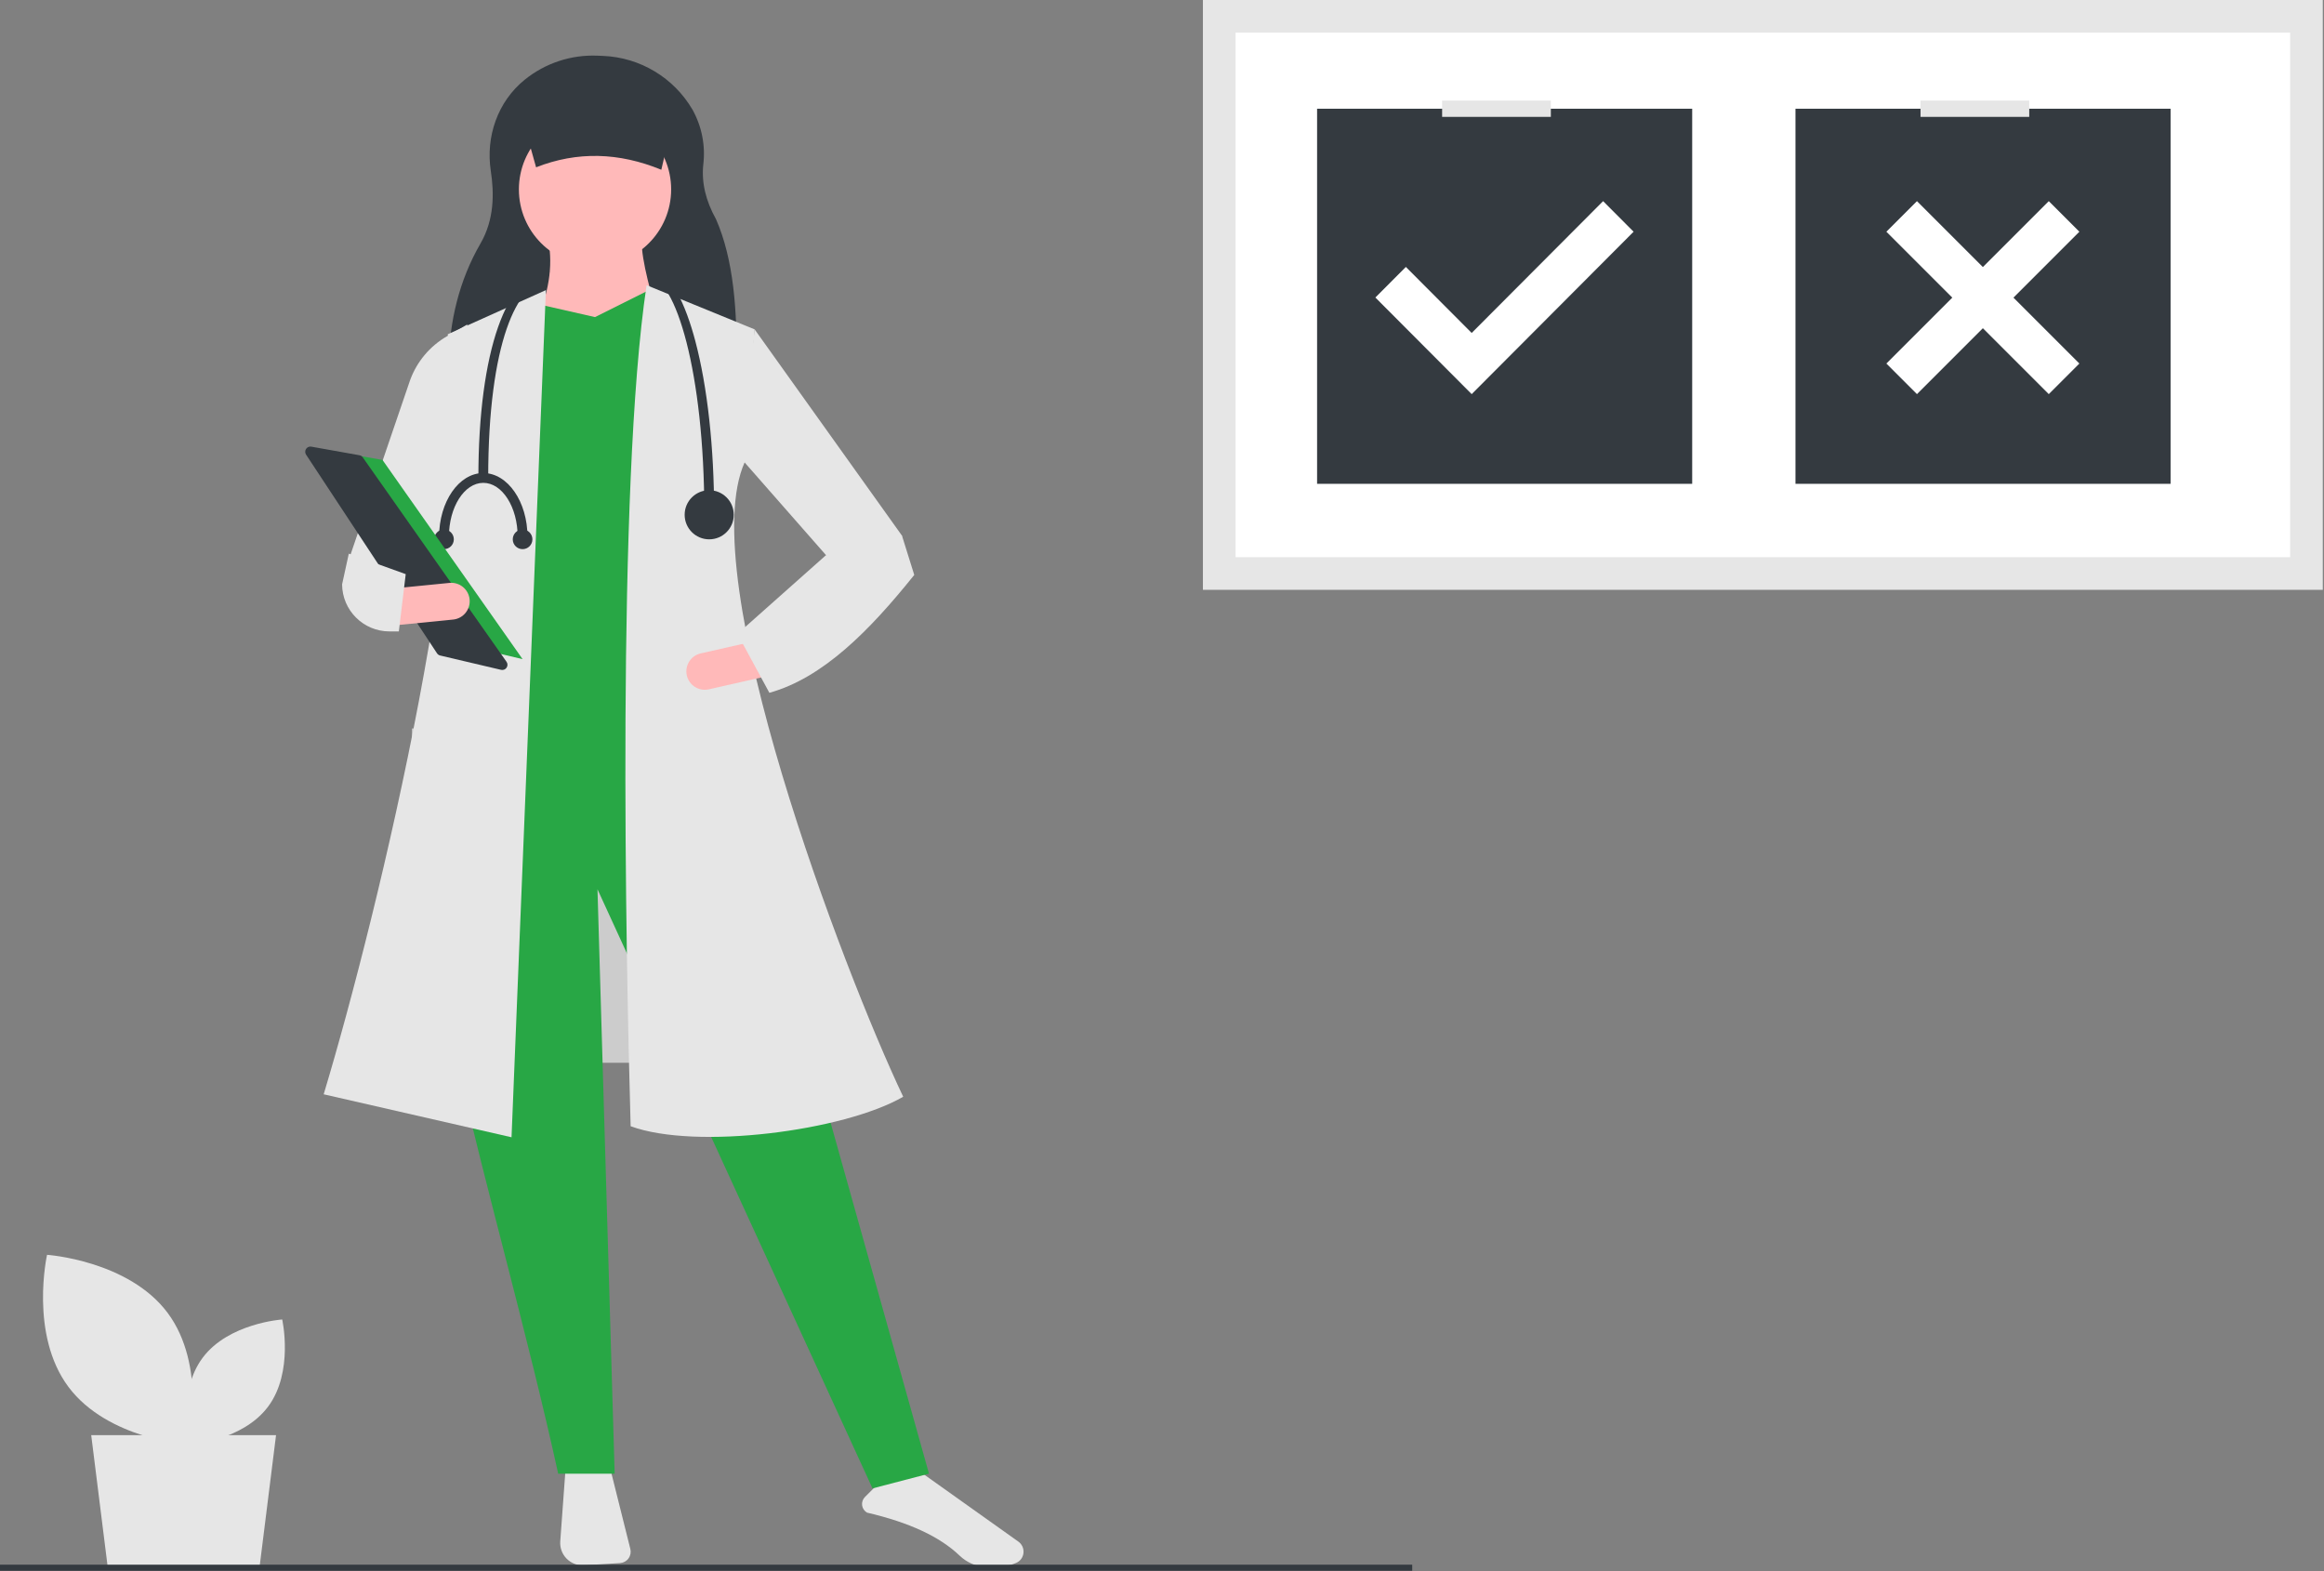
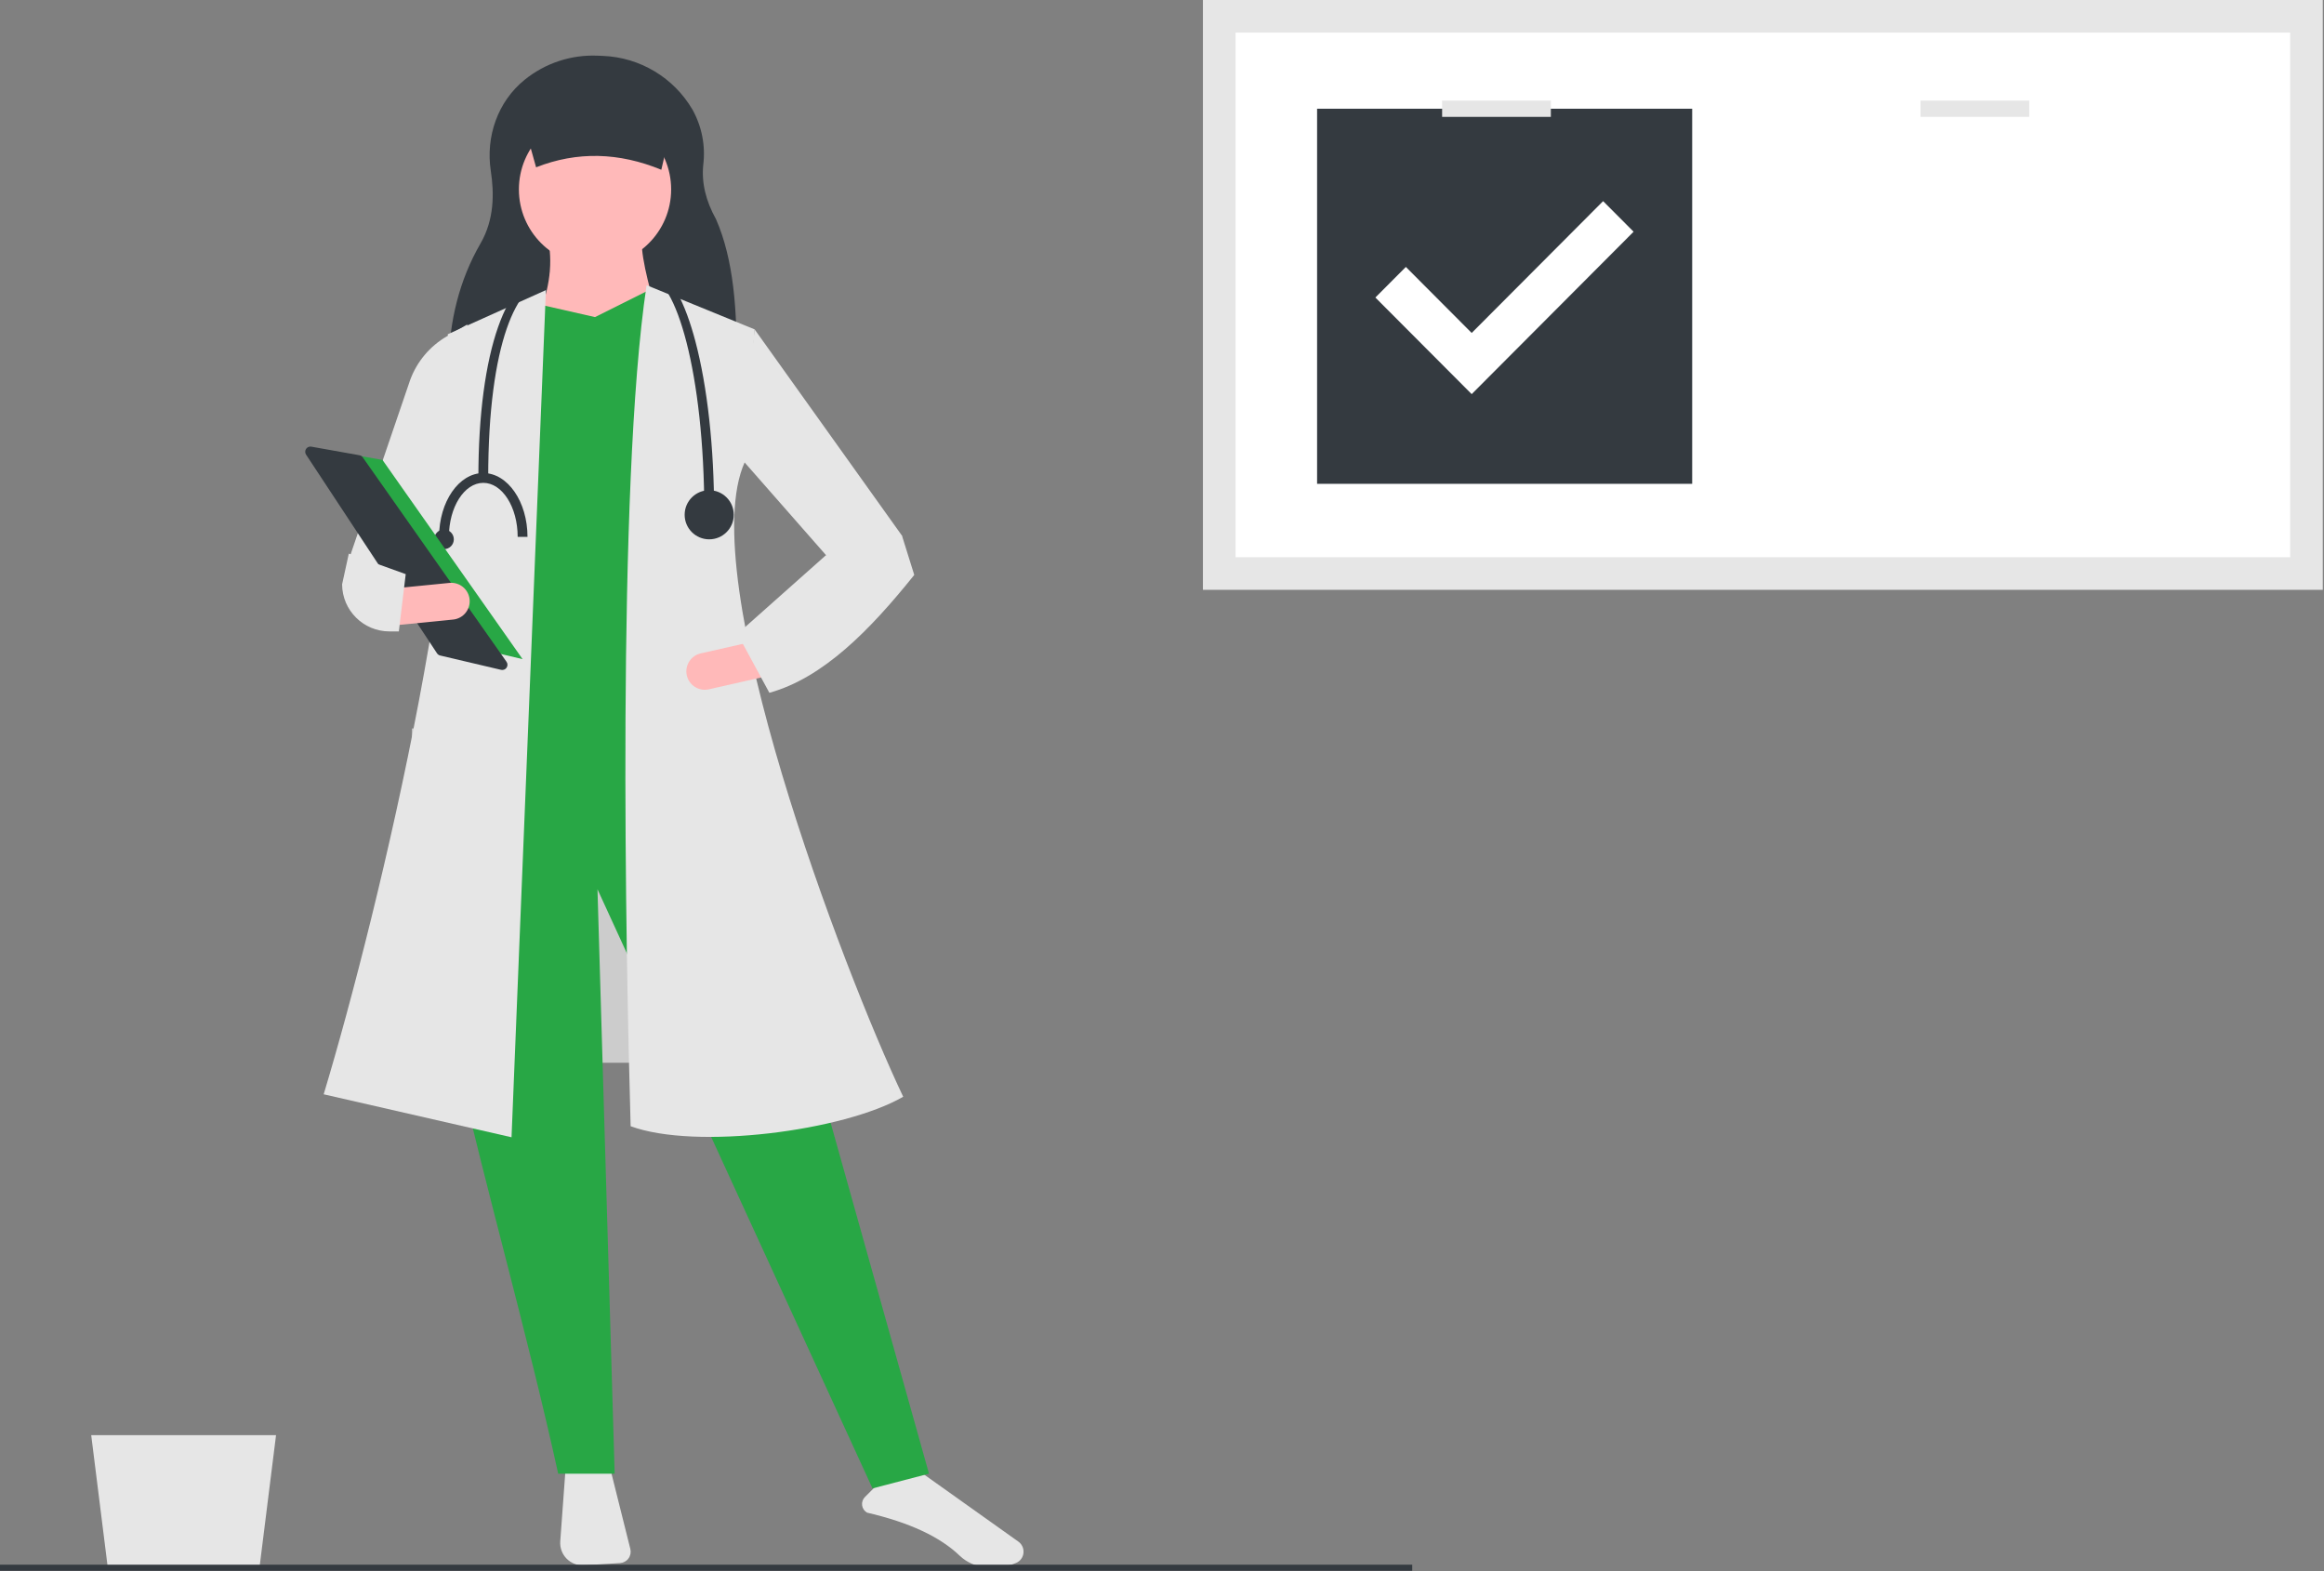
<svg xmlns="http://www.w3.org/2000/svg" width="855" height="578" viewBox="0 0 855 578">
  <rect x="0" y="0" width="855" height="578" fill="#808080" stroke="none" />
  <g fill="none" fill-rule="evenodd">
    <rect width="110" height="123" x="151.557" y="268" fill="#CCC" fill-rule="nonzero" />
    <polygon fill="#E6E6E6" fill-rule="nonzero" points="95.557 576 39.557 576 33.557 528 101.557 528" />
    <path fill="#E6E6E6" fill-rule="nonzero" d="M208.007 541.232L206.117 567.067C205.944 569.433 206.801 571.758 208.468 573.446 210.135 575.134 212.449 576.02 214.817 575.877L228.087 575.073C229.332 574.997 230.479 574.372 231.216 573.366 231.953 572.36 232.205 571.078 231.902 569.868L224.536 540.406 208.007 541.232zM319.003 556.509C334.62 560.163 345.777 565.356 353.106 572.384 355.716 574.867 359.131 576.331 362.729 576.509 367.326 576.751 371.084 576.236 373.909 574.974L373.909 574.974C375.382 574.324 376.387 572.927 376.534 571.323 376.708 569.694 375.985 568.099 374.645 567.156L337.606 540.802 321.873 547.096 318.202 550.766C317.397 551.572 317.016 552.708 317.173 553.837 317.33 554.965 318.008 555.955 319.003 556.509L319.003 556.509z" />
    <path fill="#343A40" fill-rule="nonzero" d="M270.94,134.695 L165.067,133.714 C165.333,118.294 168.921,103.151 176.764,89.6 C181.914,80.701 181.803,71.016 180.562,62.856 C178.646,50.264 183.101,37.381 192.999,29.365 C200.563,23.229 210.11,20.07 219.842,20.484 L221.897,20.569 C235.505,21.135 247.89,28.584 254.768,40.339 C258.208,46.515 259.595,53.624 258.729,60.64 C258.058,67.241 259.664,73.91 263.42,80.642 C269.9,95.424 271.303,114.34 270.94,134.695 Z" />
    <path fill="#28A745" fill-rule="nonzero" d="M341.775,542.176 L320.996,547.597 L219.812,327.161 L226.136,542.176 L205.358,542.176 C183.154,441.018 143.067,324.27 161.09,287.41 L268.597,281.086 L341.775,542.176 Z" />
    <circle cx="218.909" cy="69.685" r="28.006" fill="#FFB9B9" fill-rule="nonzero" />
    <path fill="#FFB9B9" fill-rule="nonzero" d="M243.302,121.18 L197.227,118.47 C201.742,108.106 203.546,98.126 201.744,88.657 L236.074,88.657 C235.996,95.928 239.614,108.504 243.302,121.18 Z" />
    <polygon fill="#28A745" fill-rule="nonzero" points="272.211 289.217 171.028 296.445 181.417 117.115 199.034 112.146 218.909 116.663 238.784 106.725 251.432 111.243" />
    <path fill="#E6E6E6" fill-rule="nonzero" d="M188.193,418.407 L119.081,402.597 C139.631,334.449 176.654,178.546 164.704,122.987 L200.841,106.726 L188.193,418.407 Z" />
    <path fill="#E6E6E6" fill-rule="nonzero" d="M154.766 221.46L128.567 205.199 150.91 139.759C153.402 133.007 158.175 127.337 164.404 123.731L171.931 119.373 167.414 185.323 154.766 221.46zM332.289 403.501C310.476 416.121 255.95 423.156 232.009 414.342 230.247 352.769 226.792 178.603 237.881 104.919L277.632 121.18 274.018 169.965C255.014 211.698 310.198 357.054 332.289 403.501z" />
    <polygon fill="#E6E6E6" fill-rule="nonzero" points="329.127 213.33 304.734 205.199 272.211 168.158 277.632 121.18 331.837 197.068" />
    <path fill="#FFB9B9" fill-rule="nonzero" d="M252.681,248.494 C253.512,252.141 257.137,254.427 260.786,253.606 L281.492,248.917 L278.5,235.7 L257.793,240.389 C254.144,241.216 251.855,244.844 252.681,248.494 L252.681,248.494 Z" />
    <path fill="#343A40" fill-rule="nonzero" d="M243.302,62.458 C227.746,56.061 212.382,55.598 197.227,61.554 L190.903,38.969 L248.722,38.969 L243.302,62.458 Z" />
    <path fill="#E6E6E6" fill-rule="nonzero" d="M271.308,233.205 L283.052,254.887 C302.806,249.378 319.926,232.008 336.354,211.523 L331.837,197.068 L303.831,204.295 L271.308,233.205 Z" />
    <path fill="#343A40" fill-rule="nonzero" d="M262.725 188.485L259.111 188.485C259.111 137.375 248.588 101.757 238.333 101.757L237.429 98.143C246.626 98.143 252.49 112.967 255.789 125.403 260.262 142.263 262.725 164.666 262.725 188.485zM179.61 175.837L175.996 175.837C175.996 129.028 186.593 99.95 202.196 99.95L201.292 103.563C190.5 103.563 179.61 125.911 179.61 175.837z" />
    <circle cx="260.918" cy="189.389" r="9.034" fill="#343A40" fill-rule="nonzero" />
    <path fill="#343A40" fill-rule="nonzero" d="M165.155 197.52L161.542 197.52C161.542 184.568 168.836 174.031 177.803 174.031L177.803 177.644C170.829 177.644 165.155 186.56 165.155 197.52zM194.065 197.52L190.451 197.52C190.451 186.56 184.777 177.644 177.803 177.644L177.803 174.031C186.77 174.031 194.065 184.568 194.065 197.52z" />
-     <circle cx="192.258" cy="198.423" r="3.614" fill="#343A40" fill-rule="nonzero" />
    <circle cx="163.348" cy="198.423" r="3.614" fill="#343A40" fill-rule="nonzero" />
    <polygon fill="#28A745" fill-rule="nonzero" points="118.177 165.193 140.724 169.219 192.258 242.495 164.88 236.053" />
    <path fill="#343A40" fill-rule="nonzero" d="M114.178,164.296 C113.478,164.306 112.84,164.697 112.512,165.316 C112.185,165.934 112.22,166.682 112.604,167.267 L160.776,240.355 C161.045,240.763 161.46,241.053 161.936,241.165 L184.349,246.438 C185.122,246.62 185.928,246.306 186.373,245.647 C186.818,244.989 186.81,244.124 186.353,243.474 L133.464,168.272 C133.174,167.858 132.732,167.576 132.235,167.489 L114.539,164.329 C114.42,164.307 114.299,164.296 114.178,164.296 Z" />
    <path fill="#FFB9B9" fill-rule="nonzero" d="M144.227,216.553 L145.566,230.038 L166.693,227.941 C170.416,227.571 173.136,224.253 172.766,220.529 C172.396,216.805 169.078,214.086 165.354,214.456 L144.227,216.553 Z" />
    <path fill="#E6E6E6" fill-rule="nonzero" d="M125.857,214.991 C125.921,224.562 133.692,232.29 143.263,232.302 L146.737,232.302 L149.266,211.226 L128.326,203.688 L125.857,214.991 Z" />
    <rect width="412" height="217" x="442.557" fill="#E6E6E6" fill-rule="nonzero" />
    <polygon fill="#FFF" fill-rule="nonzero" points="454.557 205 842.557 205 842.557 12 454.557 12" />
    <rect width="138" height="138" x="484.557" y="40" fill="#343A40" fill-rule="nonzero" />
    <path fill="#FFF" d="M541.434,122.498 L589.784,74 L601,85.251 L552.65,133.749 L541.434,145 L506,109.457 L517.216,98.206 L541.434,122.498 Z" />
    <rect width="40" height="6" x="530.557" y="37" fill="#E6E6E6" fill-rule="nonzero" />
-     <rect width="138" height="138" x="660.557" y="40" fill="#343A40" fill-rule="nonzero" />
-     <path fill="#FFF" d="M740.751,109.5 L765,133.749 L753.749,145 L729.5,120.751 L705.251,145 L694,133.749 L718.249,109.5 L694,85.251 L705.251,74 L729.5,98.249 L753.749,74 L765,85.251 L740.751,109.5 Z" />
    <rect width="40" height="6" x="706.557" y="37" fill="#E6E6E6" fill-rule="nonzero" />
-     <path fill="#E6E6E6" fill-rule="nonzero" d="M25.176,510.243 C39.596,529.554 69.528,531.587 69.528,531.587 C69.528,531.587 76.082,502.31 61.662,482.999 C47.243,463.688 17.31,461.655 17.31,461.655 C17.31,461.655 10.757,490.932 25.176,510.243 Z" />
-     <path fill="#E6E6E6" fill-rule="nonzero" d="M98.633,517.503 C89.118,530.245 69.367,531.587 69.367,531.587 C69.367,531.587 65.042,512.268 74.557,499.525 C84.072,486.782 103.824,485.441 103.824,485.441 C103.824,485.441 108.148,504.76 98.633,517.503 Z" />
    <rect width="519.557" height="2.241" y="575.657" fill="#343A40" fill-rule="nonzero" />
  </g>
</svg>